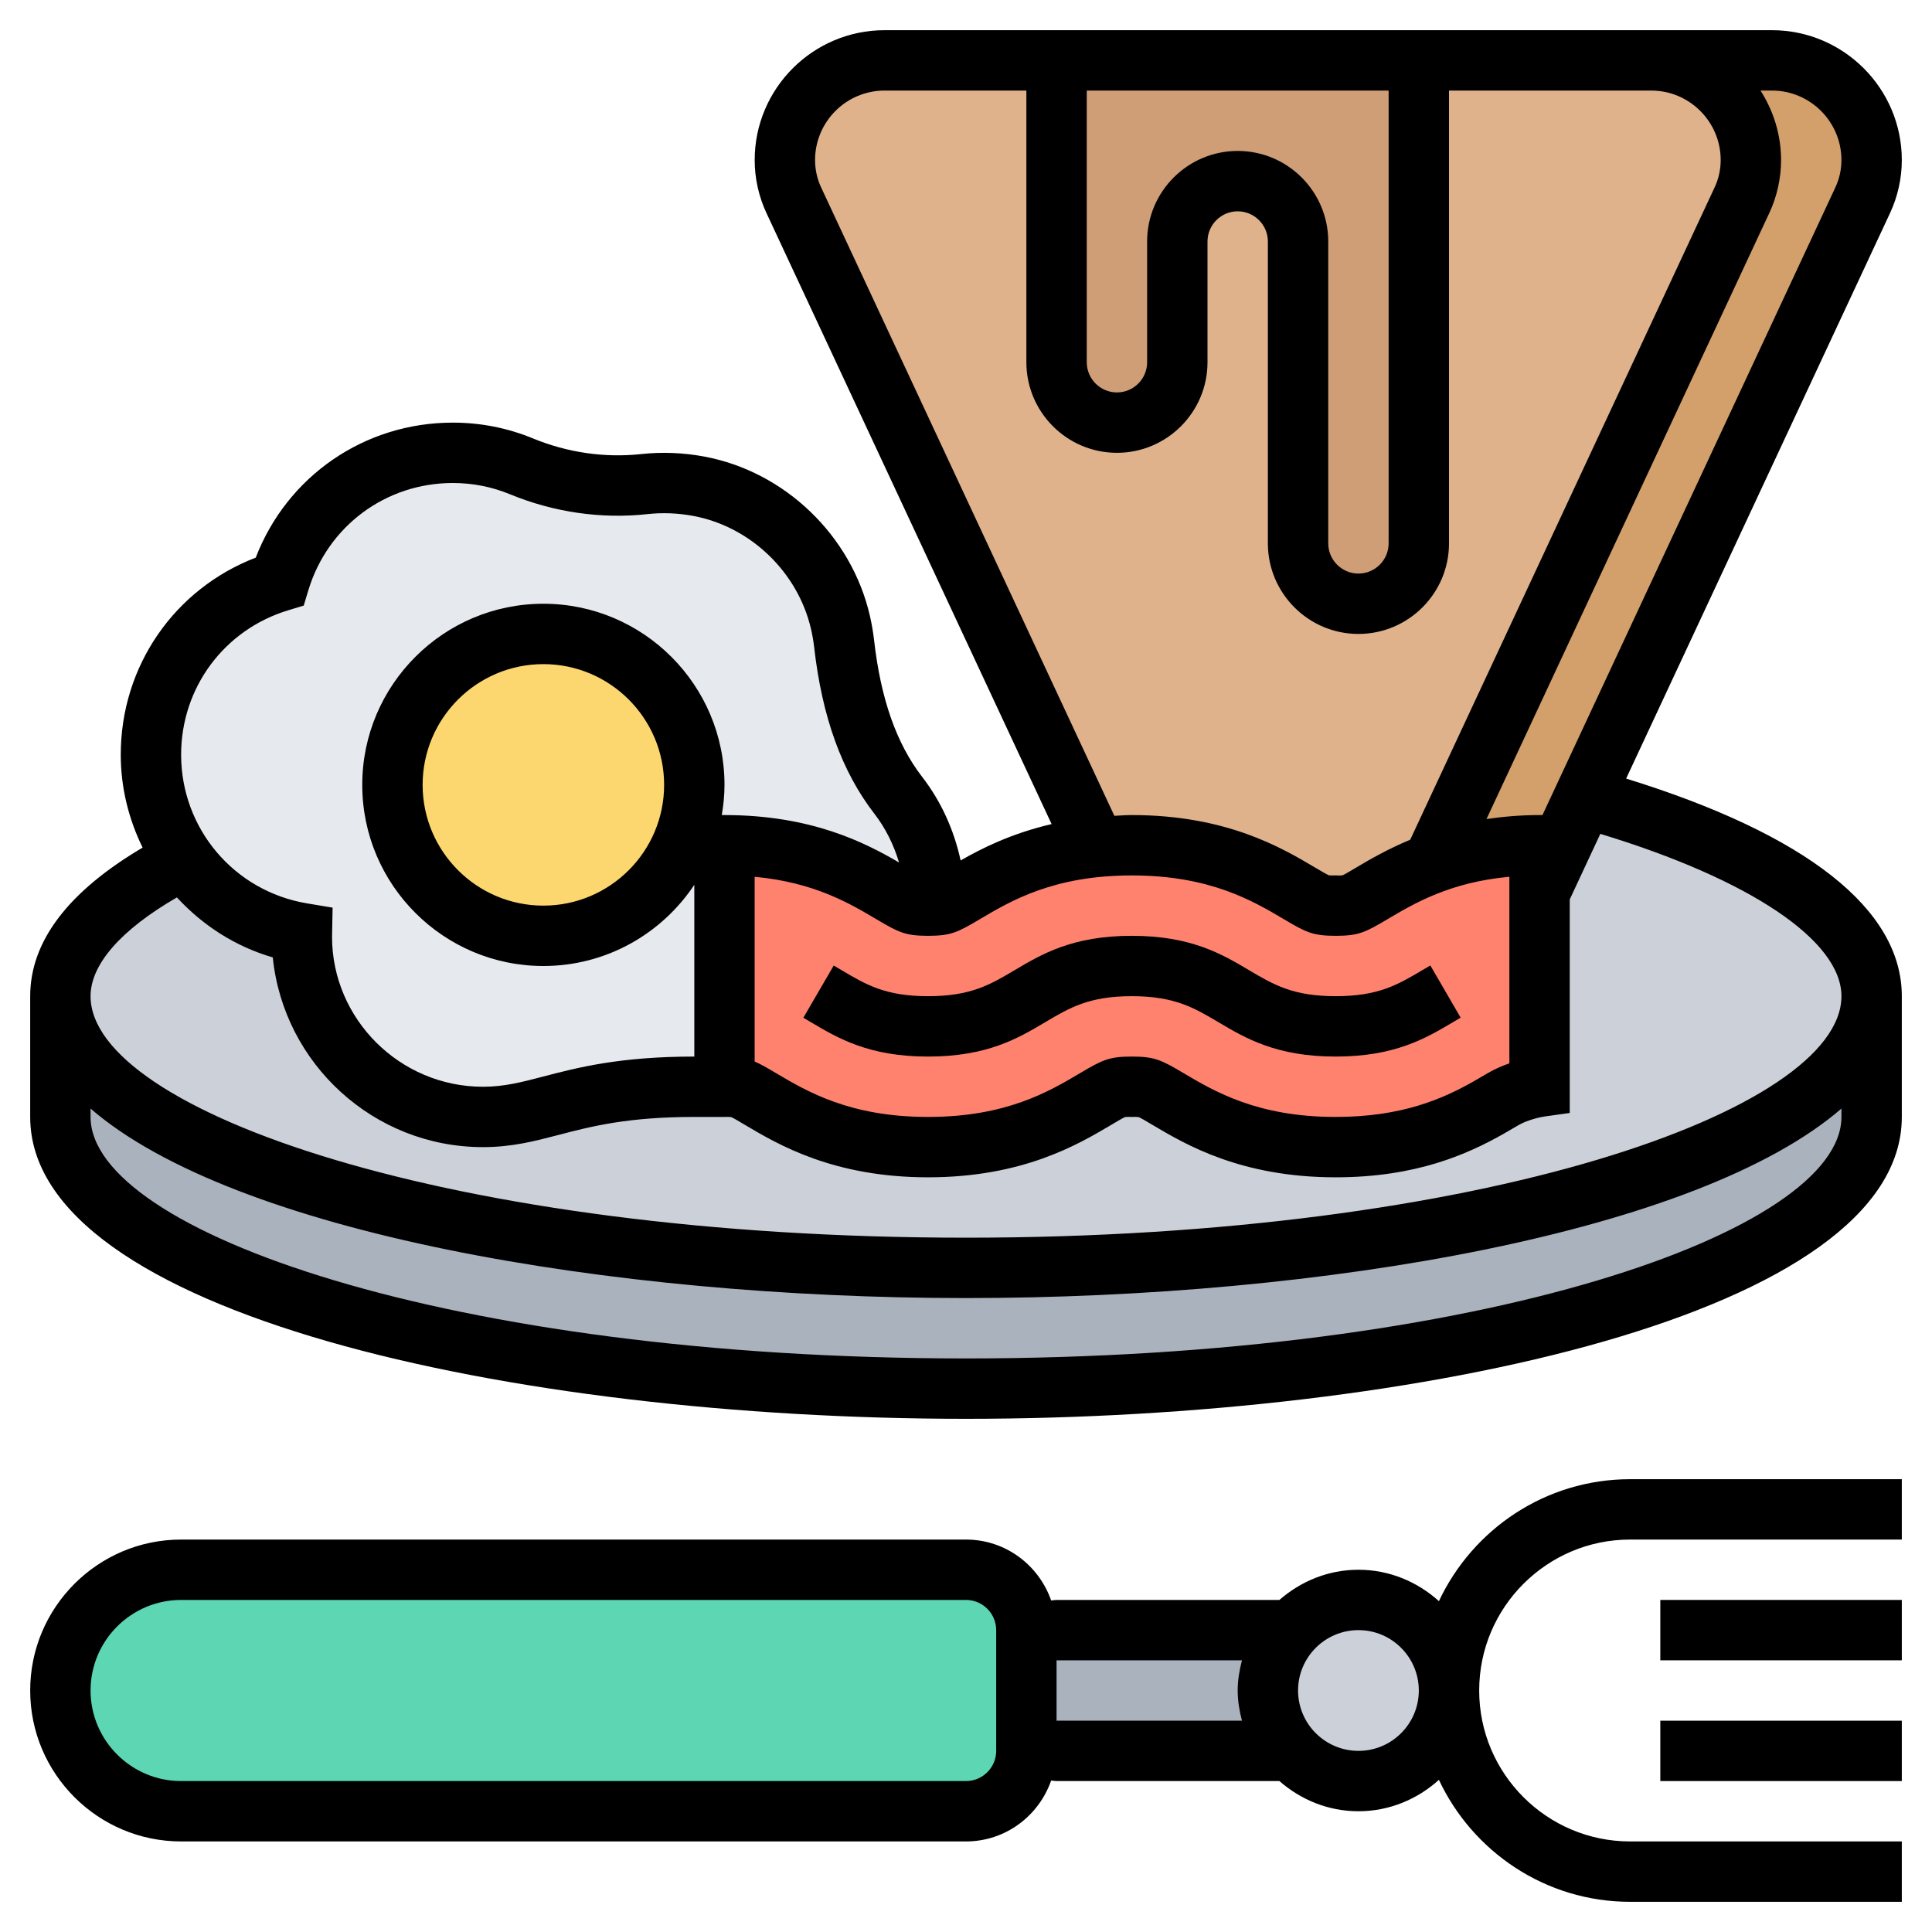
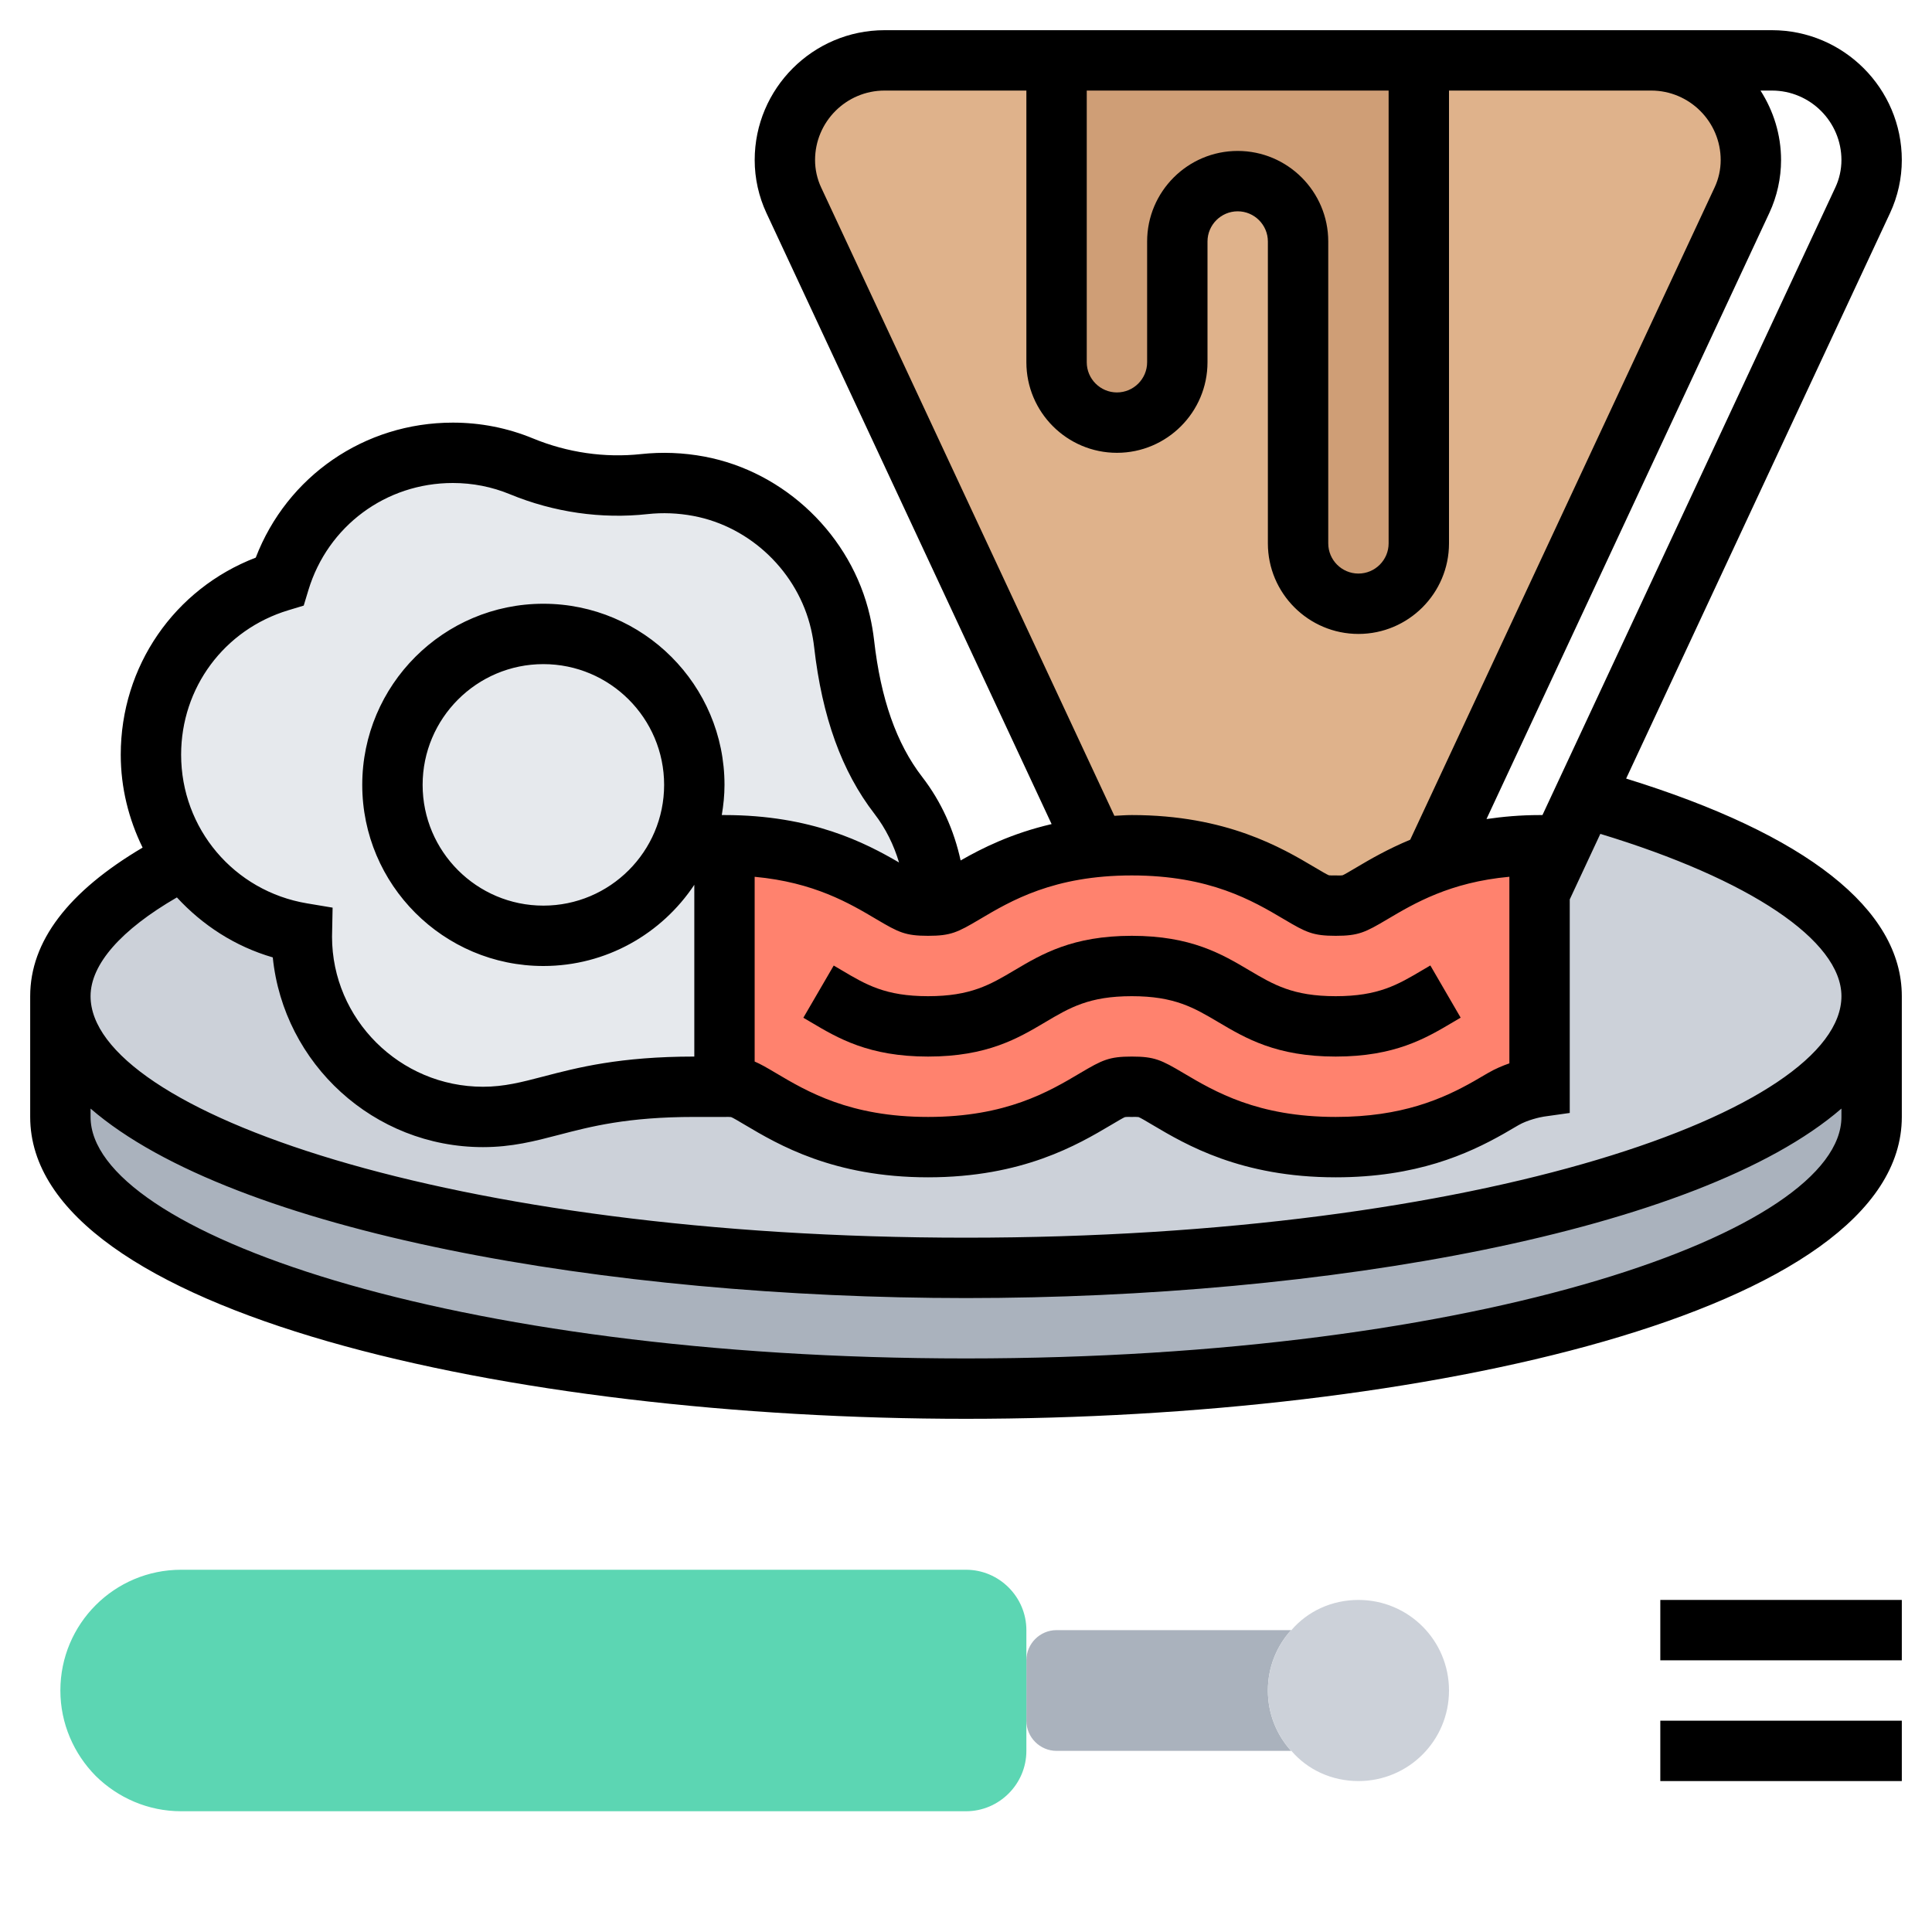
<svg xmlns="http://www.w3.org/2000/svg" id="Layer_5" enable-background="new 0 0 64 64" height="512" viewBox="0 0 64 64" width="512">
  <g>
    <g>
      <g>
        <path d="m62 33v4c0 4.97-13.43 9-30 9s-30-4.03-30-9v-4c0 4.97 13.43 9 30 9s30-4.03 30-9z" fill="#aab2bd" />
      </g>
      <g>
        <path d="m52.47 26.42c5.86 1.64 9.53 3.98 9.53 6.58 0 4.97-13.43 9-30 9s-30-4.03-30-9c0-1.66 1.49-3.21 4.1-4.54.91 1.28 2.3 2.18 3.9 2.45v.09c0 3.31 2.69 6 6 6 2 0 3-1 7-1h1c.51 0 .55.02 1.19.41 1.07.63 2.69 1.59 5.55 1.59 2.87 0 4.48-.96 5.56-1.59.64-.39.68-.41 1.19-.41.52 0 .55.02 1.2.41 1.07.63 2.69 1.59 5.56 1.59 2.46 0 4-.71 5.06-1.31.18-.1.34-.2.49-.28.54-.32 1.2-.41 1.2-.41v-6.43z" fill="#ccd1d9" />
      </g>
      <g>
-         <path d="m47.6 28.28 10.11-21.65c.19-.41.29-.87.29-1.33 0-.91-.37-1.74-.97-2.33-.59-.6-1.42-.97-2.33-.97h4c.91 0 1.74.37 2.33.97.6.59.97 1.42.97 2.33 0 .46-.1.92-.29 1.33l-9.24 19.79-1.47 3.15v-1.57c-1.36 0-2.45.22-3.32.52z" fill="#d3a06c" />
-       </g>
+         </g>
      <g>
        <path d="m58 5.3c0-.91-.37-1.74-.97-2.33-.59-.6-1.42-.97-2.33-.97h-.7-24.7c-1.82 0-3.3 1.48-3.3 3.3 0 .46.1.92.29 1.33l9.99 21.39v.04c.38-.04.78-.06 1.21-.06 2.87 0 4.48.96 5.56 1.59.64.39.68.41 1.2.41.51 0 .55-.02 1.2-.41.56-.33 1.27-.75 2.23-1.07l-.08-.24 10.11-21.65c.19-.41.29-.87.29-1.33z" fill="#dfb28b" />
      </g>
      <g>
        <path d="m47 2v16c0 .55-.22 1.05-.59 1.41-.36.37-.86.59-1.41.59-1.1 0-2-.9-2-2v-10c0-.55-.22-1.05-.59-1.41-.36-.37-.86-.59-1.41-.59-1.1 0-2 .9-2 2v4c0 .55-.22 1.05-.59 1.41-.36.37-.86.59-1.41.59-1.1 0-2-.9-2-2v-10z" fill="#cf9e76" />
      </g>
      <g>
        <path d="m37.49 28c2.87 0 4.48.96 5.56 1.59.64.39.68.41 1.2.41.51 0 .55-.02 1.2-.41.56-.33 1.27-.75 2.23-1.07.87-.3 1.96-.52 3.32-.52v1.57 6.43s-.66.09-1.2.41c-.15.08-.31.18-.49.28-1.06.6-2.6 1.31-5.06 1.31-2.87 0-4.49-.96-5.56-1.59-.65-.39-.68-.41-1.2-.41-.51 0-.55.02-1.19.41-1.08.63-2.69 1.59-5.56 1.59-2.86 0-4.48-.96-5.55-1.59-.64-.39-.68-.41-1.19-.41v-8c2.86 0 4.48.96 5.55 1.59.65.39.68.41 1.19.41.1 0 .19 0 .26-.01.3-.01.42-.09.94-.4.91-.53 2.21-1.31 4.34-1.53.38-.04.78-.06 1.21-.06z" fill="#ff826e" />
      </g>
      <g>
        <path d="m31 29.95v.04c-.07.01-.16.01-.26.01-.51 0-.54-.02-1.19-.41-1.07-.63-2.69-1.59-5.55-1.59v8h-1c-4 0-5 1-7 1-3.31 0-6-2.69-6-6 0-.03 0-.06 0-.09-1.6-.27-2.99-1.17-3.9-2.45-.69-.98-1.1-2.17-1.1-3.46 0-2.71 1.79-4.99 4.26-5.74.75-2.47 3.03-4.26 5.74-4.26.81 0 1.57.16 2.28.45 1.28.53 2.69.74 4.07.59.58-.07 1.18-.05 1.8.07 2.29.43 4.17 2.24 4.69 4.51.06.24.1.47.12.7.21 1.8.69 3.59 1.79 5.02.78 1 1.24 2.25 1.25 3.61z" fill="#e6e9ed" />
      </g>
      <g>
-         <circle cx="18" cy="26" fill="#fcd770" r="5" />
-       </g>
+         </g>
      <g>
        <path d="m35 54h7.77c-.48.53-.77 1.23-.77 2s.29 1.47.77 2h-7.77c-.55 0-1-.45-1-1v-2c0-.55.45-1 1-1z" fill="#aab2bd" />
      </g>
      <g>
        <path d="m48 56c0 1.66-1.34 3-3 3-.89 0-1.69-.38-2.22-1h-.01c-.48-.53-.77-1.23-.77-2s.29-1.47.77-2h.01c.53-.62 1.33-1 2.22-1 1.66 0 3 1.34 3 3z" fill="#ccd1d9" />
      </g>
      <g>
        <path d="m34 55v2 1c0 1.1-.9 2-2 2h-26c-1.1 0-2.1-.45-2.83-1.17-.72-.73-1.17-1.73-1.17-2.83 0-2.21 1.79-4 4-4h26c1.1 0 2 .9 2 2z" fill="#5cd6b3" />
      </g>
    </g>
    <g>
-       <path d="m47.666 53.04c-.709-.639-1.638-1.04-2.666-1.04-1.005 0-1.914.385-2.618 1h-7.382c-.061 0-.119.013-.179.018-.409-1.171-1.512-2.018-2.821-2.018h-26c-2.757 0-5 2.243-5 5s2.243 5 5 5h26c1.309 0 2.412-.847 2.821-2.018.06.005.118.018.179.018h7.382c.703.615 1.612 1 2.618 1 1.028 0 1.957-.401 2.666-1.04 1.118 2.382 3.533 4.04 6.334 4.04h9v-2h-9c-2.757 0-5-2.243-5-5s2.243-5 5-5h9v-2h-9c-2.801 0-5.216 1.658-6.334 4.04zm-14.666 4.96c0 .551-.449 1-1 1h-26c-1.654 0-3-1.346-3-3s1.346-3 3-3h26c.551 0 1 .449 1 1v1 2zm2-3h6.142c-.084.322-.142.653-.142 1s.058.678.142 1h-6.142zm10 3c-1.103 0-2-.897-2-2s.897-2 2-2 2 .897 2 2-.897 2-2 2z" />
      <path d="m55 53h8v2h-8z" />
      <path d="m55 57h8v2h-8z" />
      <path d="m53.868 25.791 8.744-18.737c.254-.545.388-1.15.388-1.751 0-2.373-1.931-4.303-4.303-4.303h-4-.697-24.697c-2.372 0-4.303 1.93-4.303 4.303 0 .601.134 1.206.388 1.751l9.448 20.245c-1.324.308-2.301.795-3.014 1.205-.218-1.001-.637-1.944-1.276-2.771-.85-1.102-1.371-2.583-1.591-4.529-.031-.266-.077-.535-.139-.805-.609-2.654-2.812-4.774-5.481-5.274-.7-.131-1.406-.158-2.098-.083-1.202.13-2.438-.048-3.58-.518-.844-.348-1.738-.524-2.657-.524-2.93 0-5.491 1.776-6.528 4.472-2.696 1.037-4.472 3.598-4.472 6.528 0 1.103.267 2.144.724 3.078-2.466 1.457-3.724 3.108-3.724 4.922v4c0 6.495 15.972 10 31 10s31-3.505 31-10v-4c0-2.878-3.153-5.359-9.132-7.209zm7.132-20.488c0 .311-.069.624-.201.905l-9.703 20.792h-.096c-.644 0-1.219.054-1.758.132l9.37-20.079c.254-.544.388-1.149.388-1.75 0-.849-.255-1.636-.681-2.303h.378c1.27 0 2.303 1.033 2.303 2.303zm-20-.303c-1.654 0-3 1.346-3 3v4c0 .551-.449 1-1 1s-1-.449-1-1v-9h10v15c0 .551-.449 1-1 1s-1-.449-1-1v-10c0-1.654-1.346-3-3-3zm-13.799 1.209c-.132-.282-.201-.595-.201-.906 0-1.27 1.033-2.303 2.303-2.303h4.697v9c0 1.654 1.346 3 3 3s3-1.346 3-3v-4c0-.551.449-1 1-1s1 .449 1 1v10c0 1.654 1.346 3 3 3s3-1.346 3-3v-15h6 .697c1.27 0 2.303 1.033 2.303 2.303 0 .311-.069.624-.201.905l-10.084 21.609c-.742.309-1.328.648-1.779.916-.211.125-.41.243-.459.261-.061.011-.13.007-.231.006-.101 0-.17.003-.222-.004-.059-.02-.268-.144-.471-.264-1.094-.649-2.925-1.732-6.061-1.732-.203 0-.385.016-.577.025zm10.291 22.791c2.588 0 4.007.839 5.044 1.453.732.434.954.547 1.711.547.756 0 .979-.113 1.71-.547.894-.529 2.072-1.228 4.043-1.409v6.181c-.225.078-.469.181-.702.316l-.476.277c-1.032.585-2.384 1.182-4.575 1.182-2.589 0-4.008-.84-5.043-1.453-.733-.434-.955-.547-1.712-.547-.754 0-.976.113-1.708.546-1.034.614-2.452 1.454-5.041 1.454-2.587 0-4.004-.84-5.041-1.454-.294-.175-.505-.297-.703-.381v-6.12c1.97.182 3.147.88 4.04 1.41.73.432.952.545 1.704.545.754 0 .977-.113 1.708-.546 1.035-.614 2.453-1.454 5.041-1.454zm-27.943-8.784.512-.155.155-.512c.643-2.123 2.565-3.549 4.784-3.549.656 0 1.294.125 1.896.374 1.45.597 3.026.825 4.558.656.498-.054 1.006-.034 1.514.061 1.899.356 3.466 1.865 3.9 3.756.045.197.079.393.101.585.263 2.318.916 4.125 1.996 5.524.378.489.644 1.037.817 1.615-1.119-.653-2.891-1.571-5.782-1.571h-.09c.055-.326.09-.659.09-1 0-3.309-2.691-6-6-6s-6 2.691-6 6 2.691 6 6 6c2.086 0 3.924-1.071 5-2.69v5.69c-2.472 0-3.873.366-4.998.66-.728.19-1.302.34-2.002.34-2.757 0-5-2.243-5.001-4.969l.019-.964-.849-.142c-2.416-.405-4.169-2.476-4.169-4.925 0-2.219 1.426-4.141 3.549-4.784zm12.451 5.784c0 2.206-1.794 4-4 4s-4-1.794-4-4 1.794-4 4-4 4 1.794 4 4zm10 19c-17.09 0-29-4.216-29-8v-.277c4.739 4.1 17.159 6.277 29 6.277s24.261-2.177 29-6.277v.277c0 3.784-11.91 8-29 8zm0-4c-17.09 0-29-4.216-29-8 0-1.056 1.012-2.203 2.86-3.272.845.917 1.924 1.624 3.176 1.987.359 3.525 3.345 6.285 6.964 6.285.957 0 1.71-.197 2.507-.405 1.068-.279 2.278-.595 4.493-.595h1c.1 0 .167-.003.217.004.058.02.255.137.467.263 1.093.648 2.923 1.733 6.059 1.733 3.137 0 4.967-1.085 6.063-1.734.21-.125.409-.242.458-.26.061-.01.13-.006.229-.006.1 0 .168-.004.222.004.059.02.258.138.47.264 1.093.648 2.925 1.732 6.062 1.732 2.671 0 4.375-.77 5.56-1.44l.495-.288c.297-.172.71-.263.84-.283l.858-.121v-7.074l1.013-2.171c4.948 1.502 7.987 3.533 7.987 5.377 0 3.784-11.91 8-29 8z" />
      <path d="m27.881 32.14-.263-.155-1.006 1.729.248.146c.901.534 1.922 1.14 3.883 1.14s2.983-.605 3.884-1.14c.811-.481 1.452-.86 2.865-.86 1.415 0 2.056.38 2.867.86.902.534 1.924 1.14 3.887 1.14s2.985-.605 3.887-1.14l.253-.149-1.004-1.729-.269.158c-.811.48-1.452.86-2.867.86s-2.056-.38-2.867-.86c-.902-.535-1.924-1.14-3.887-1.14-1.961 0-2.983.605-3.884 1.14-.811.481-1.452.86-2.865.86-1.412 0-2.052-.38-2.862-.86z" />
    </g>
  </g>
</svg>